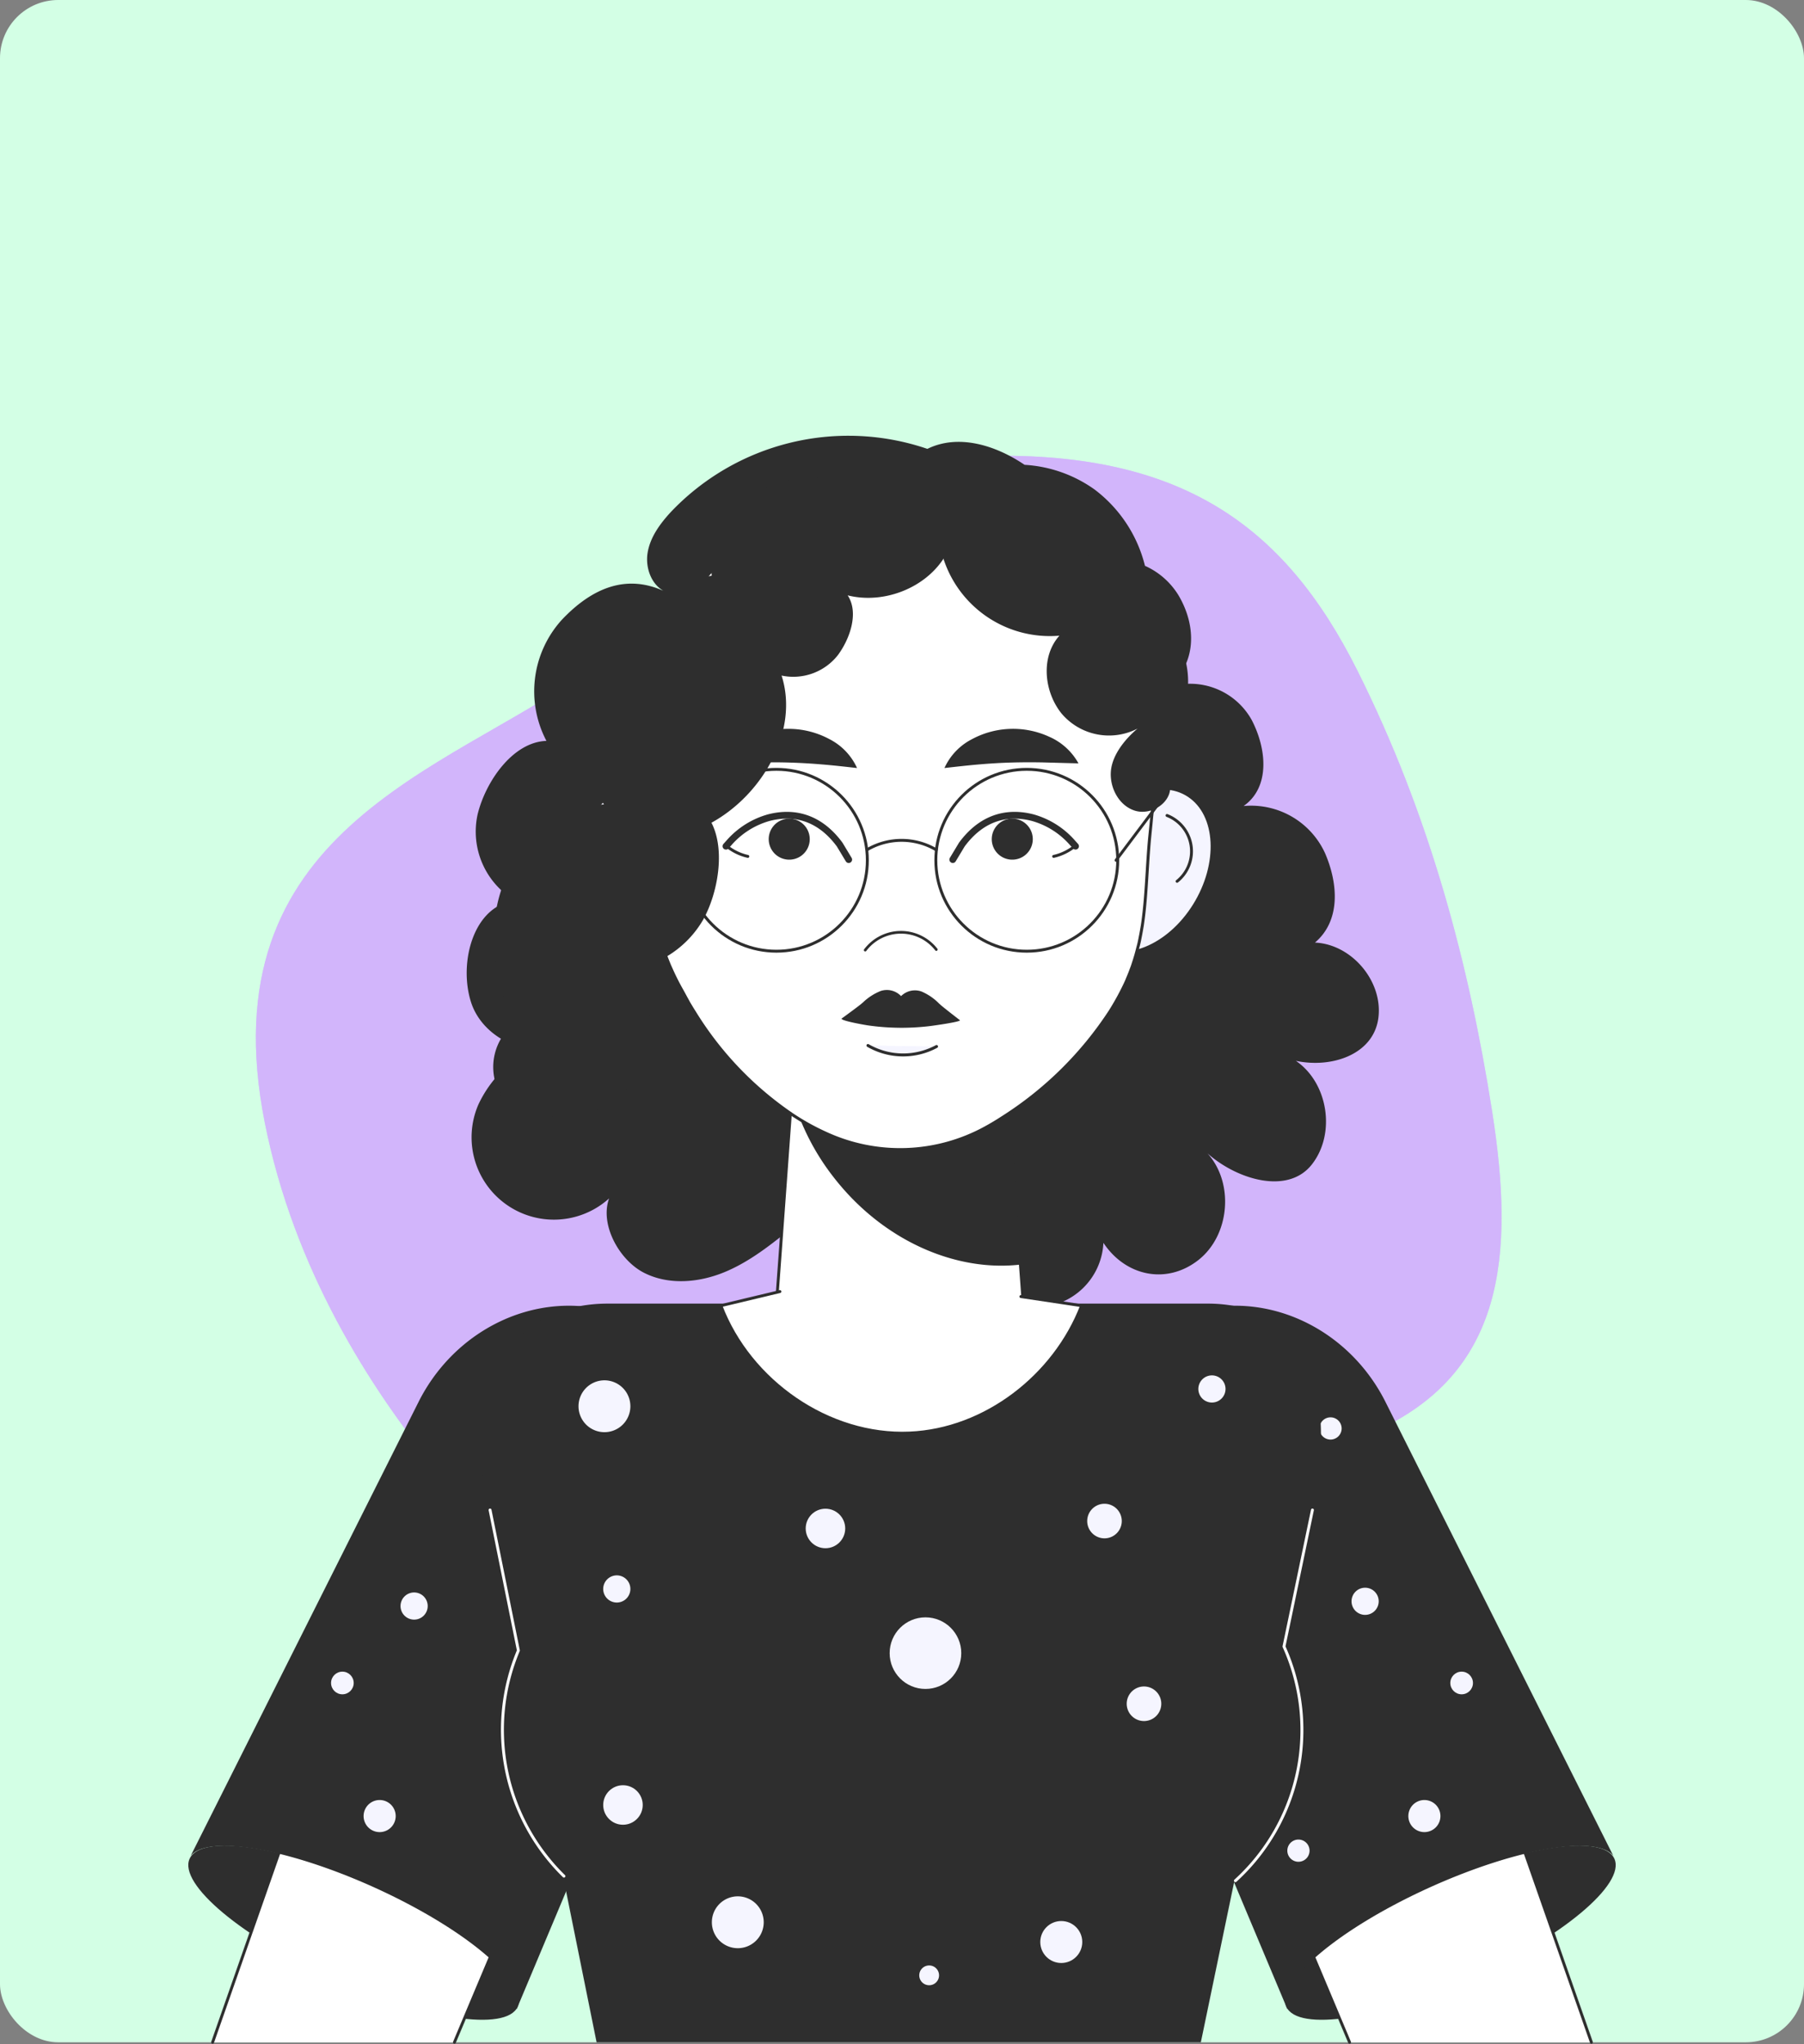
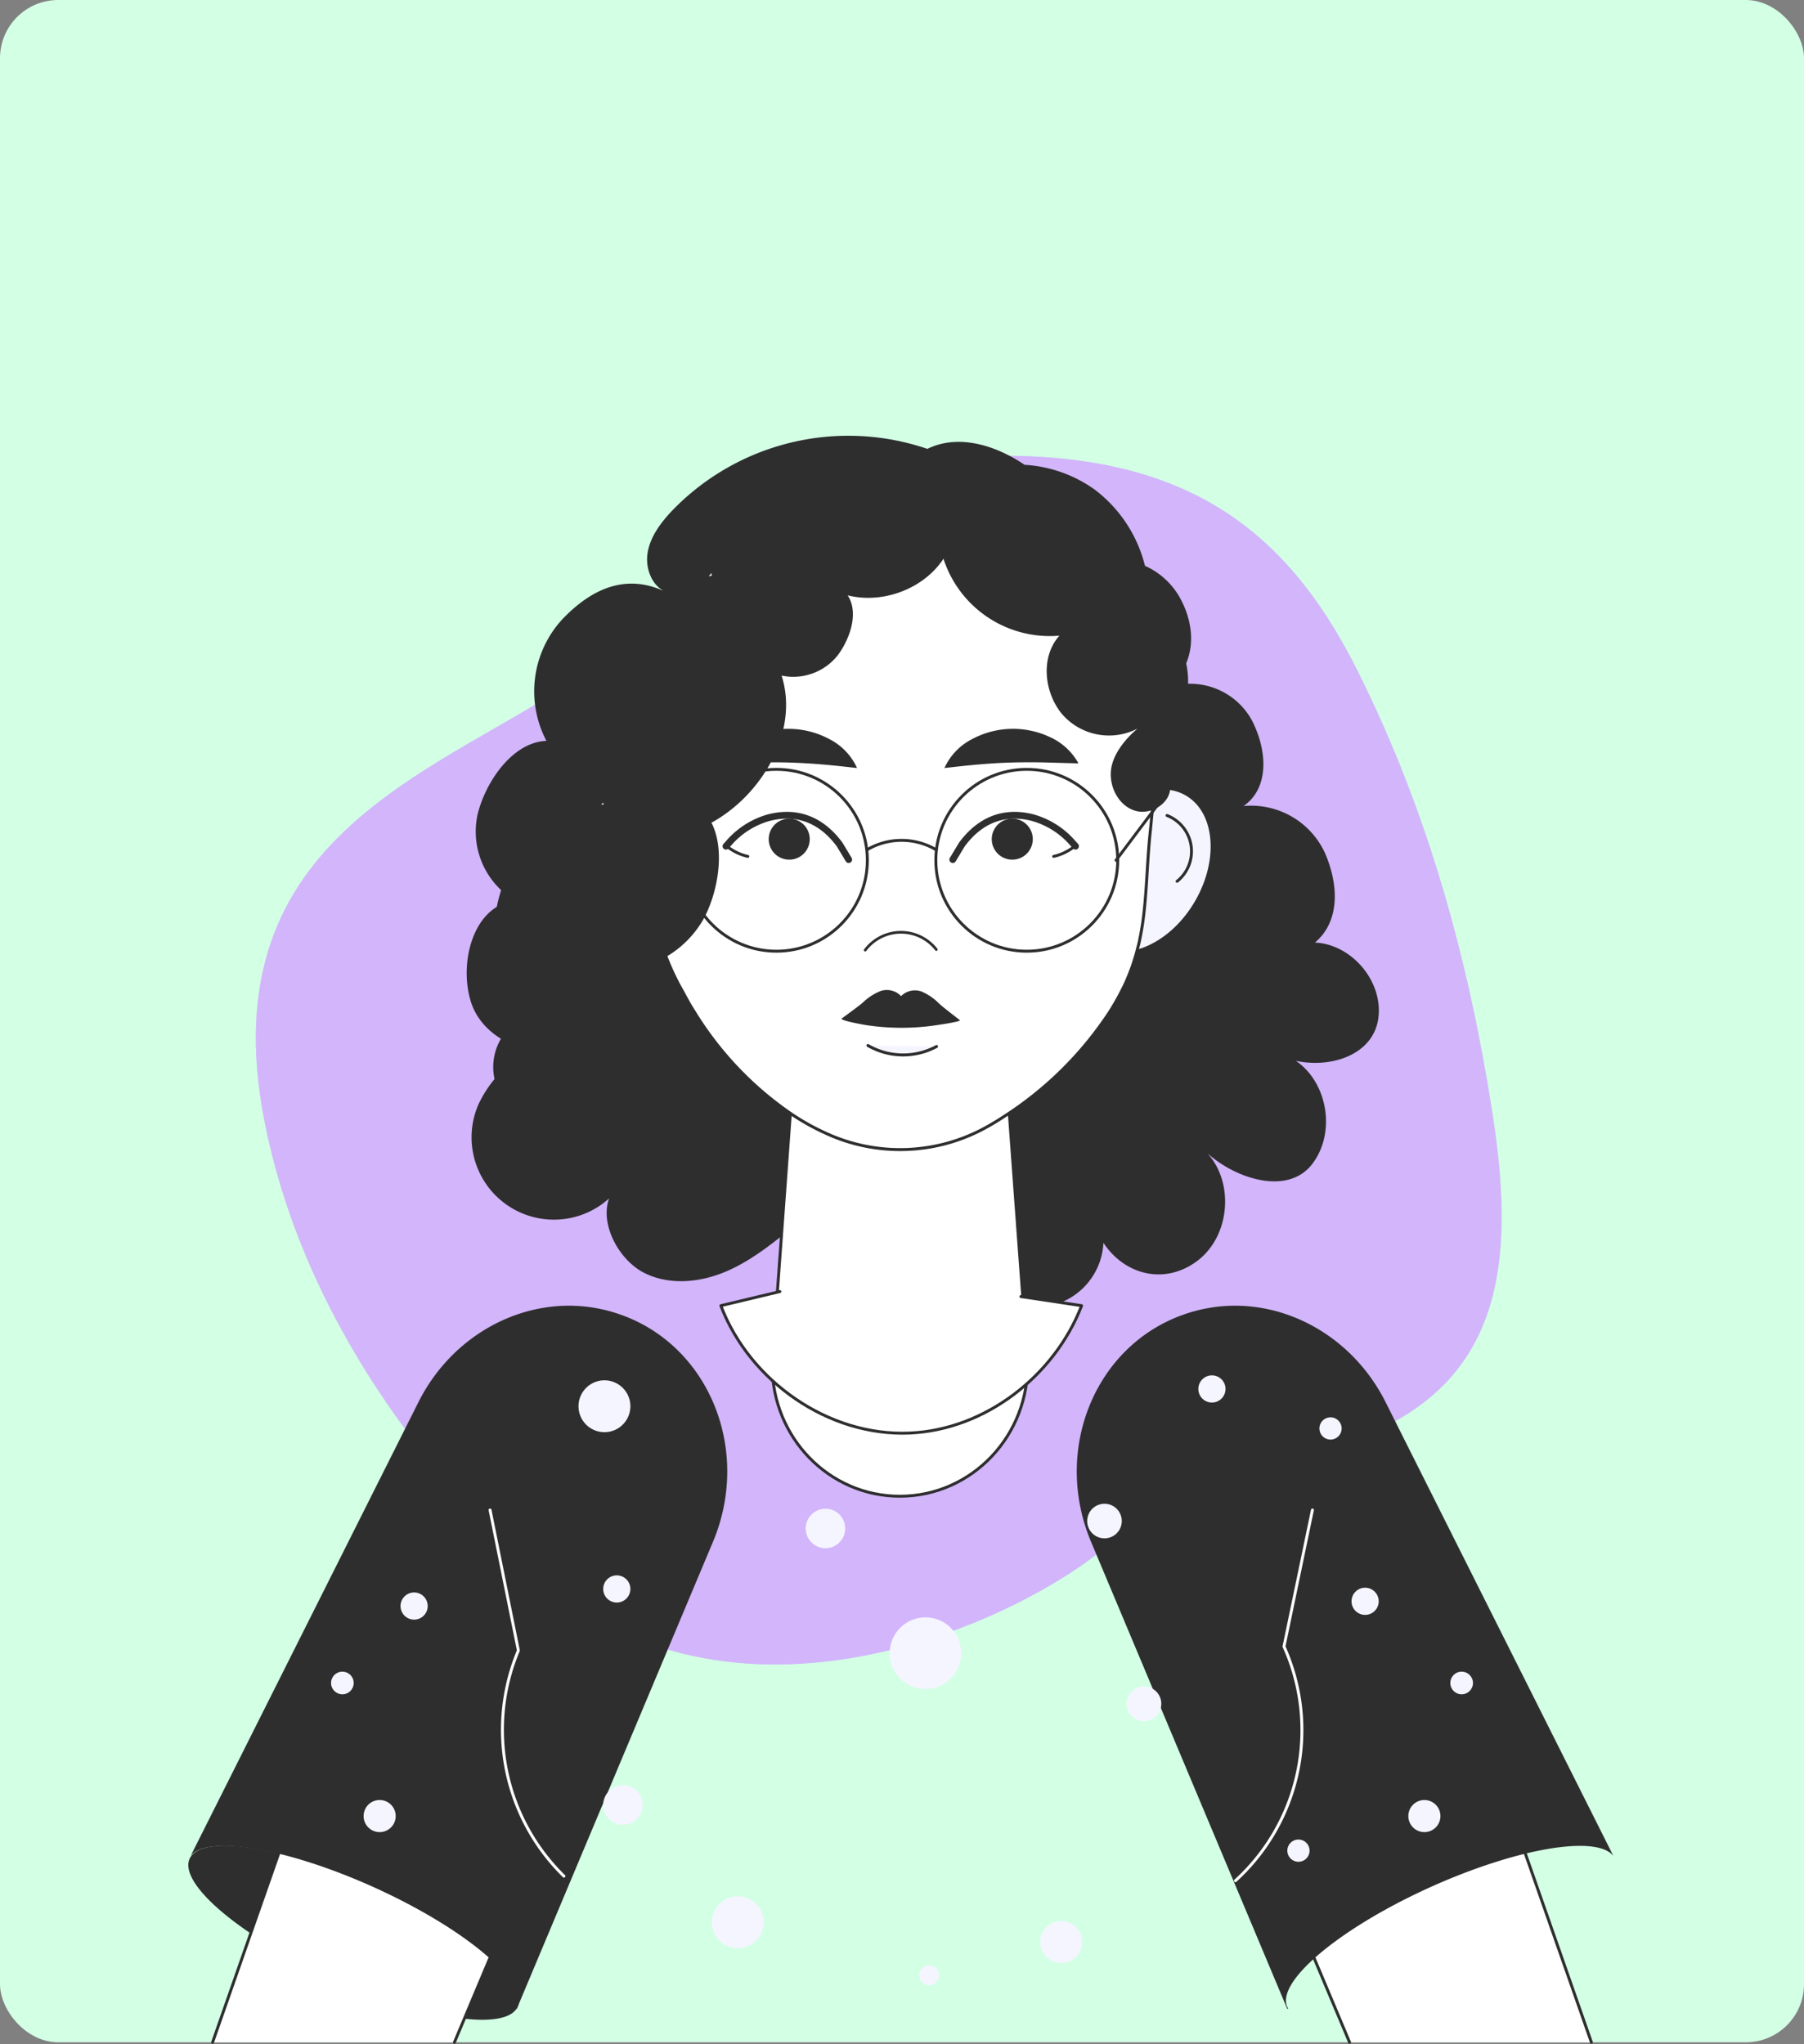
<svg xmlns="http://www.w3.org/2000/svg" width="310" height="351.327" viewBox="0 0 310 351.327">
  <rect x="0" y="0" width="310" height="351.327" fill="#808080" stroke="none" />
  <g id="Group_271" data-name="Group 271" transform="translate(-2480 -829)">
    <rect id="Rectangle_20" data-name="Rectangle 20" width="310" height="351" rx="10" transform="translate(2480 829)" fill="#d3ffe5" />
    <g id="Background_Simple" data-name="Background Simple" transform="translate(2499.26 864.792)">
      <g id="Group_1" data-name="Group 1" transform="translate(24.708 42.535)">
        <path id="Path_1" data-name="Path 1" d="M78.37,239.439s-42.179-32.146-52.13-82.292S57.169,96.891,81.147,79.9s32.8-36.116,67.546-37.289,52.717,11.742,65.262,36.767,19.244,50.723,23.188,75.8,2.005,45.111-20.3,55.1S184.2,215.89,173.6,227.4,114.659,264.949,78.37,239.439Z" transform="translate(-24.708 -42.535)" fill="#d2b5fb" />
        <path id="Path_2" data-name="Path 2" d="M78.37,239.439s-42.179-32.146-52.13-82.292S57.169,96.891,81.147,79.9s32.8-36.116,67.546-37.289,52.717,11.742,65.262,36.767,19.244,50.723,23.188,75.8,2.005,45.111-20.3,55.1S184.2,215.89,173.6,227.4,114.659,264.949,78.37,239.439Z" transform="translate(-24.708 -42.535)" fill="#d2b5fb" opacity="0.7" />
      </g>
    </g>
    <g id="Group_256" data-name="Group 256" transform="translate(2326.073 821.197)">
      <g id="Group_164" data-name="Group 164" transform="translate(186.284 82.674)">
        <g id="Group_153" data-name="Group 153" transform="translate(47.835)">
          <path id="Path_120" data-name="Path 120" d="M357.01,169.8c4.407-3.732,4.024-10.054,1.735-15.358a13.967,13.967,0,0,0-14-8.11c4.606-3.232,3.983-9.849,1.372-14.831a12.111,12.111,0,0,0-14.423-5.551c4.909-3.914,5.074-10.384,1.886-15.8a12.924,12.924,0,0,0-5.781-5.1,23.51,23.51,0,0,0-8.687-13.138,23.009,23.009,0,0,0-12-4.221c-5-3.383-11.377-5.354-16.706-2.743a42.053,42.053,0,0,0-44.135,10.907c-1.819,1.986-3.493,4.269-3.935,6.926s.694,5.733,3.172,6.784c-6.74-3.282-12.713-.717-17.879,4.717a18.3,18.3,0,0,0-2.684,20.854c-5.791.192-10.457,7-11.825,12.625A13.769,13.769,0,0,0,219.6,162.6c-7.139.73-9.782,10.545-7.629,17.392,1.411,4.482,5.779,7.558,10.388,8.183a20.333,20.333,0,0,0-9.1,9.443,14.149,14.149,0,0,0,22.453,16.154c-1.624,4.5,1.739,10.6,5.994,12.774s9.477,1.706,13.89-.128,8.191-4.89,11.9-7.907c-1.532.916.748,3.228,1.43,4.878a8.25,8.25,0,0,0,3.719,3.717c8.607,4.946,20.839,2.026,26.284-6.272-.28,5.927,4.279,11.482,10.209,11.653a11.645,11.645,0,0,0,11.519-11.082c3.817,5.745,10.838,7.221,16.282,2.985s6.23-13.255,1.6-18.368c5.02,4.48,13.8,7.2,17.946,1.9s2.8-14-2.753-17.8c6.193,1.321,13.372-1.106,14.175-7.388S363.336,170.084,357.01,169.8Z" transform="translate(-211.238 -82.674)" fill="#2e2e2e" />
          <g id="Group_122" data-name="Group 122" transform="translate(52.502 99.986)">
            <path id="Path_121" data-name="Path 121" d="M282.5,193.7c.416,12.684-9.531,23.2-21.935,23.2-12.145,0-21.935-10.083-21.935-22.455,0-.242,0-.5.017-.746l2.442-33.49.312-4.315,1.524-20.808H278.2l1.578,21.588.345,4.712Z" transform="translate(-238.627 -134.606)" fill="#fff" stroke="#2e2e2e" stroke-linecap="round" stroke-linejoin="round" stroke-width="0.5" />
-             <path id="Path_122" data-name="Path 122" d="M279.8,177.294c-11.118,1.361-23.655-3.987-32.146-14.837a40.832,40.832,0,0,1-7.227-14.108l1-13.514h35.271l1.572,21.584.364,4.716Z" transform="translate(-236.977 -134.835)" fill="#2e2e2e" />
          </g>
          <g id="Group_131" data-name="Group 131" transform="translate(20.484 60.558)">
            <g id="Group_126" data-name="Group 126" transform="translate(83.533)">
              <g id="Group_125" data-name="Group 125">
                <g id="Group_124" data-name="Group 124">
                  <g id="Group_123" data-name="Group 123">
                    <path id="Path_123" data-name="Path 123" d="M268.564,122.518c-4.432,7.116-4,15.548.956,18.83s12.573.174,17-6.941,4-15.548-.956-18.832S273,115.4,268.564,122.518Z" transform="translate(-265.501 -114.266)" fill="#f5f5ff" stroke="#2e2e2e" stroke-linecap="round" stroke-linejoin="round" stroke-width="0.5" />
                  </g>
                </g>
              </g>
              <path id="Path_124" data-name="Path 124" d="M274.023,116.731a6.608,6.608,0,0,1,1.727,11.314" transform="translate(-257.688 -112.007)" fill="none" stroke="#2e2e2e" stroke-linecap="round" stroke-linejoin="round" stroke-width="0.5" />
            </g>
            <g id="Group_130" data-name="Group 130">
              <g id="Group_129" data-name="Group 129">
                <g id="Group_128" data-name="Group 128">
                  <g id="Group_127" data-name="Group 127">
                    <path id="Path_125" data-name="Path 125" d="M242.948,122.518c4.43,7.116,4,15.548-.957,18.83s-12.573.174-17-6.941-4-15.548.957-18.832S238.516,115.4,242.948,122.518Z" transform="translate(-221.924 -114.266)" fill="#f5f5ff" stroke="#2e2e2e" stroke-linecap="round" stroke-linejoin="round" stroke-width="0.5" />
                  </g>
                </g>
              </g>
              <path id="Path_126" data-name="Path 126" d="M227.977,116.731a6.608,6.608,0,0,0-1.727,11.314" transform="translate(-220.226 -112.007)" fill="none" stroke="#2e2e2e" stroke-linecap="round" stroke-linejoin="round" stroke-width="0.5" />
            </g>
          </g>
          <path id="Path_127" data-name="Path 127" d="M315.657,133.74c0,.656,0,1.288-.048,1.886a52.969,52.969,0,0,1-.508,5.546l-.28,2.609-.132,1.413-.205,2.043c-.121,1.242-.207,2.463-.291,3.682-.048.78-.1,1.547-.146,2.316-.194,3.094-.374,6.144-.834,9.193,0,.044-.025.1-.025.146-.1.577-.194,1.164-.314,1.741-.121.633-.242,1.254-.422,1.863q-.328,1.372-.8,2.778c-.1.339-.219.656-.351.995-.242.677-.533,1.355-.822,2.055a43.692,43.692,0,0,1-2.868,5.275,61.3,61.3,0,0,1-18.64,18.285.133.133,0,0,1-.1.067c-.859.554-1.718,1.062-2.565,1.526a30.458,30.458,0,0,1-27.617.914,39.358,39.358,0,0,1-5.335-2.948.07.07,0,0,1-.073-.044,57.859,57.859,0,0,1-17.057-17.8c-.314-.487-.6-.972-.907-1.48-.144-.261-.289-.531-.435-.79-.242-.441-.483-.9-.738-1.355a41.223,41.223,0,0,1-1.875-3.705c-.146-.339-.314-.679-.449-1.039-2.068-4.936-2.806-10.447-3.289-15.868-.086-.847-.157-1.706-.23-2.553-.084-.949-.169-1.9-.242-2.835l-.242-2.54c-.061-.284-.109-.554-.159-.826a8.009,8.009,0,0,1-.157-.914c-.217-1.164-.385-2.327-.519-3.535a55.6,55.6,0,0,1-.339-6.1,3.8,3.8,0,0,1,.025-.531c0-1.309.059-2.6.169-3.874.1-1.083.242-2.157.424-3.207a47.083,47.083,0,0,1,6.581-17.676,45.619,45.619,0,0,1,2.649-3.805,44.424,44.424,0,0,1,41.884-16.585,43.9,43.9,0,0,1,30.212,20.616c.194.272.351.554.544.859A47.916,47.916,0,0,1,315.028,126c0,.046.023.081.023.125.171,1.05.3,2.124.4,3.207.121,1.277.18,2.565.18,3.874A3.8,3.8,0,0,1,315.657,133.74Z" transform="translate(-197.109 -78.241)" fill="#fff" stroke="#2e2e2e" stroke-linecap="round" stroke-linejoin="round" stroke-width="0.509" />
          <g id="Group_132" data-name="Group 132" transform="translate(4.547 2.175)">
            <path id="Path_128" data-name="Path 128" d="M288.641,85.091a14.132,14.132,0,0,1,2.67,17.193c-3.2,5.436-10.451,8.379-16.779,6.8,1.961,2.939.42,7.445-1.691,10.286a9.745,9.745,0,0,1-9.663,3.5c3.015,9.385-3.132,20.386-12.051,25.292,2.411,4.652,1.121,12.075-1.422,16.662a17.588,17.588,0,0,1-12.88,8.618,15.055,15.055,0,0,1-9.168,25.025c-4.436.73-11.206-.406-13.138-4.282a9.575,9.575,0,0,1,2.833-11.614,31.722,31.722,0,0,1-3.56-12.638,26.275,26.275,0,0,1,4.125-16.338,19.516,19.516,0,0,1,14.741-8.582c-5.149-7.307-6.42-15.995-2.668-24.038a27.837,27.837,0,0,1,21.174-15.26,15.907,15.907,0,0,1,5.94-13.071,18.505,18.505,0,0,1,14.889-3.4c1.327-3.017,6.069-4.794,9.456-5.319a10.66,10.66,0,0,1,9.282,3.178" transform="translate(-213.61 -83.809)" fill="#2e2e2e" />
            <path id="Path_129" data-name="Path 129" d="M255.993,85.656a19.206,19.206,0,0,0,18.327,28.665c-3.232,3.6-2.674,9.556.335,13.342a10.683,10.683,0,0,0,13.087,2.628c-2.166,1.821-4.38,4.566-4.583,7.388s1.413,5.854,4.108,6.711,6.084-1.173,6.107-4c.061-7.961,4.94-15.444,2.258-22.941A28.432,28.432,0,0,0,279.517,100.8C276.879,90.552,266.574,85.515,255.993,85.656Z" transform="translate(-177.009 -82.118)" fill="#2e2e2e" />
          </g>
          <g id="Group_152" data-name="Group 152" transform="translate(28.758 50.388)">
            <g id="Group_134" data-name="Group 134" transform="translate(0 6.964)">
              <g id="Group_133" data-name="Group 133" transform="translate(8.839)">
                <circle id="Ellipse_5" data-name="Ellipse 5" cx="15.628" cy="15.628" r="15.628" fill="none" stroke="#2e2e2e" stroke-linecap="round" stroke-linejoin="round" stroke-width="0.5" />
                <circle id="Ellipse_6" data-name="Ellipse 6" cx="15.628" cy="15.628" r="15.628" transform="translate(43.025)" fill="none" stroke="#2e2e2e" stroke-linecap="round" stroke-linejoin="round" stroke-width="0.5" />
              </g>
              <path id="Path_130" data-name="Path 130" d="M247.161,120.541a11.706,11.706,0,0,1,11.823.042" transform="translate(-207.058 -106.756)" fill="none" stroke="#2e2e2e" stroke-linecap="round" stroke-linejoin="round" stroke-width="0.5" />
              <line id="Line_5" data-name="Line 5" x1="8.839" y1="11.77" transform="translate(0 3.858)" fill="none" stroke="#2e2e2e" stroke-linecap="round" stroke-linejoin="round" stroke-width="0.5" />
              <line id="Line_6" data-name="Line 6" y1="11.77" x2="8.839" transform="translate(82.831 3.858)" fill="none" stroke="#2e2e2e" stroke-linecap="round" stroke-linejoin="round" stroke-width="0.5" />
            </g>
            <g id="Group_137" data-name="Group 137" transform="translate(15.292)">
              <g id="Group_135" data-name="Group 135" transform="translate(38.052)">
                <path id="Path_131" data-name="Path 131" d="M254.069,115.7a10.384,10.384,0,0,1,4.693-4.94,14.894,14.894,0,0,1,13.307-.437A10.551,10.551,0,0,1,277.1,114.9l-6.157-.167c-1.865-.035-3.638-.027-5.394.023s-3.523.155-5.375.312C258.307,115.222,256.406,115.435,254.069,115.7Z" transform="translate(-254.069 -108.961)" fill="#2e2e2e" />
              </g>
              <g id="Group_136" data-name="Group 136">
                <path id="Path_132" data-name="Path 132" d="M257.251,115.7c-2.339-.263-4.238-.475-6.109-.625-1.852-.157-3.617-.257-5.373-.312s-3.529-.058-5.394-.023l-6.157.167a10.538,10.538,0,0,1,5.032-4.583,14.894,14.894,0,0,1,13.307.437A10.379,10.379,0,0,1,257.251,115.7Z" transform="translate(-234.218 -108.961)" fill="#2e2e2e" />
              </g>
            </g>
            <g id="Group_150" data-name="Group 150" transform="translate(15.8 14.856)">
              <g id="Group_143" data-name="Group 143" transform="translate(38.978)">
                <g id="Group_142" data-name="Group 142">
                  <g id="Group_141" data-name="Group 141">
                    <g id="Group_140" data-name="Group 140">
                      <g id="Group_139" data-name="Group 139">
                        <g id="Group_138" data-name="Group 138">
                          <path id="Path_133" data-name="Path 133" d="M254.817,124.329l1.556-2.586c3.679-4.98,8.208-5.651,12.184-4.618a14.143,14.143,0,0,1,6.868,4.365l.483.537" transform="translate(-254.817 -116.711)" fill="none" stroke="#2e2e2e" stroke-linecap="round" stroke-linejoin="round" stroke-width="1.165" />
                          <path id="Path_134" data-name="Path 134" d="M258.319,120.286a3.525,3.525,0,1,1,3.263,3.769A3.524,3.524,0,0,1,258.319,120.286Z" transform="translate(-251.614 -116.432)" fill="#2e2e2e" />
                          <path id="Path_135" data-name="Path 135" d="M263.86,121.216a8.79,8.79,0,0,0,3.562-1.708" transform="translate(-246.526 -114.146)" fill="none" stroke="#2e2e2e" stroke-linecap="round" stroke-linejoin="round" stroke-width="0.5" />
                        </g>
                      </g>
                    </g>
                  </g>
                </g>
              </g>
              <g id="Group_149" data-name="Group 149">
                <g id="Group_148" data-name="Group 148">
                  <g id="Group_147" data-name="Group 147">
                    <g id="Group_146" data-name="Group 146">
                      <g id="Group_145" data-name="Group 145">
                        <g id="Group_144" data-name="Group 144">
                          <path id="Path_136" data-name="Path 136" d="M255.575,124.329l-1.557-2.586c-3.678-4.98-8.208-5.651-12.184-4.618a14.135,14.135,0,0,0-6.868,4.365l-.483.537" transform="translate(-234.483 -116.711)" fill="none" stroke="#2e2e2e" stroke-linecap="round" stroke-linejoin="round" stroke-width="1.165" />
                          <path id="Path_137" data-name="Path 137" d="M245.356,120.286a3.525,3.525,0,1,0-3.263,3.769A3.524,3.524,0,0,0,245.356,120.286Z" transform="translate(-230.969 -116.432)" fill="#2e2e2e" />
                          <path id="Path_138" data-name="Path 138" d="M238.147,121.216a8.79,8.79,0,0,1-3.562-1.708" transform="translate(-234.389 -114.146)" fill="none" stroke="#2e2e2e" stroke-linecap="round" stroke-linejoin="round" stroke-width="0.5" />
                        </g>
                      </g>
                    </g>
                  </g>
                </g>
              </g>
            </g>
            <path id="Path_139" data-name="Path 139" d="M246.965,130.265a7.7,7.7,0,0,1,12.216-.1" transform="translate(-207.238 -92.233)" fill="none" stroke="#2e2e2e" stroke-linecap="round" stroke-linejoin="round" stroke-width="0.464" />
            <g id="Group_151" data-name="Group 151" transform="translate(35.655 44.902)">
              <path id="Path_140" data-name="Path 140" d="M255.392,138.864a40.947,40.947,0,0,0,4.7-.3c.477-.059,5.143-.7,5.109-.993,0,0-2.4-1.846-3.236-2.555l-.37-.33a9.4,9.4,0,0,0-2.981-2.045,3.362,3.362,0,0,0-3.537.78,3.368,3.368,0,0,0-3.521-.874,9.425,9.425,0,0,0-3.029,1.961l-.374.316c-.855.684-3.31,2.471-3.31,2.471-.033.381,4.024,1.083,4.487,1.15a40.463,40.463,0,0,0,5.164.412C254.792,138.864,255.091,138.866,255.392,138.864Z" transform="translate(-244.841 -132.385)" fill="#2e2e2e" />
              <path id="Path_141" data-name="Path 141" d="M247.212,137.354a12.081,12.081,0,0,0,11.785.169" transform="translate(-242.667 -127.829)" fill="#f5f5ff" stroke="#2e2e2e" stroke-linecap="round" stroke-linejoin="round" stroke-width="0.509" />
            </g>
          </g>
        </g>
        <g id="Group_158" data-name="Group 158" transform="translate(0 149.534)">
          <g id="Group_155" data-name="Group 155">
            <path id="Path_142" data-name="Path 142" d="M211.142,231.94c15.567,7.025,29.779,9.19,31.744,4.836s-9.063-13.577-24.63-20.6-29.781-9.19-31.746-4.834S195.573,224.916,211.142,231.94Z" transform="translate(-186.284 -116.297)" fill="#2e2e2e" />
            <path id="Path_143" data-name="Path 143" d="M230.021,282.618l15.8-37.552,2.607-6.23,4.313-10.255,2.856-6.786,4.85-11.578,4.179-9.929c5.789-13.782.288-29.118-11.942-33.412a19.627,19.627,0,0,0-6.5-1.112,20.819,20.819,0,0,0-5.732.824c-7.572,2.128-14.319,8.434-17.405,17.233l-9.124,26.07-4.524,12.92-20.741,59.251c-.057.192-.134.364-.192.556" transform="translate(-184.286 -156.024)" fill="#fff" stroke="#2e2e2e" stroke-linecap="round" stroke-linejoin="round" stroke-width="0.5" />
            <path id="Path_144" data-name="Path 144" d="M186.5,255.236c2.879-3.633,16.516-1.344,31.4,5.356,15.571,7.031,26.61,16.255,24.63,20.62a1.769,1.769,0,0,1-.165.259l.165.071,33.651-80.115c6.747-15.83-.542-33.879-15.878-39.233a26.524,26.524,0,0,0-8.8-1.51c-10.5,0-20.572,6.228-25.74,16.326Z" transform="translate(-186.09 -160.683)" fill="#2e2e2e" />
            <g id="Group_154" data-name="Group 154" transform="translate(24.532 49.283)">
              <circle id="Ellipse_7" data-name="Ellipse 7" cx="1.946" cy="1.946" r="1.946" transform="translate(0 13.612)" fill="#f5f5ff" />
              <path id="Path_145" data-name="Path 145" d="M202,207.763A2.758,2.758,0,1,0,204.755,205,2.758,2.758,0,0,0,202,207.763Z" transform="translate(-196.408 -169.328)" fill="#f5f5ff" />
              <path id="Path_146" data-name="Path 146" d="M209.978,188.726a2.334,2.334,0,1,1-2.333-2.333A2.334,2.334,0,0,1,209.978,188.726Z" transform="translate(-193.371 -186.393)" fill="#f5f5ff" />
            </g>
          </g>
          <g id="Group_157" data-name="Group 157" transform="translate(152.675)">
-             <path id="Path_147" data-name="Path 147" d="M316.57,231.94c-15.567,7.025-29.781,9.19-31.746,4.836s9.063-13.577,24.63-20.6,29.781-9.19,31.746-4.834S332.137,224.916,316.57,231.94Z" transform="translate(-248.815 -116.297)" fill="#2e2e2e" />
            <path id="Path_148" data-name="Path 148" d="M308.041,282.618l-15.8-37.552-2.607-6.23-4.313-10.255-2.856-6.786-4.85-11.578-4.179-9.929c-5.789-13.782-.288-29.118,11.942-33.412a19.627,19.627,0,0,1,6.5-1.112,20.819,20.819,0,0,1,5.732.824c7.572,2.128,14.319,8.434,17.405,17.233l9.124,26.07,4.524,12.92,20.741,59.251c.058.192.134.364.192.556" transform="translate(-261.163 -156.024)" fill="#fff" stroke="#2e2e2e" stroke-linecap="round" stroke-linejoin="round" stroke-width="0.5" />
            <path id="Path_149" data-name="Path 149" d="M358.136,255.236c-2.877-3.633-16.514-1.344-31.4,5.356-15.571,7.031-26.612,16.255-24.63,20.62a1.493,1.493,0,0,0,.165.259l-.165.071-33.651-80.115c-6.748-15.83.542-33.879,15.878-39.233a26.5,26.5,0,0,1,8.8-1.51c10.5,0,20.574,6.228,25.74,16.326Z" transform="translate(-265.931 -160.683)" fill="#2e2e2e" />
            <g id="Group_156" data-name="Group 156" transform="translate(36.184 19.19)">
              <path id="Path_150" data-name="Path 150" d="M291.5,172.6a1.909,1.909,0,1,1-1.909-1.909A1.909,1.909,0,0,1,291.5,172.6Z" transform="translate(-282.168 -170.694)" fill="#f5f5ff" />
              <circle id="Ellipse_8" data-name="Ellipse 8" cx="1.946" cy="1.946" r="1.946" transform="translate(28.006 43.705)" fill="#f5f5ff" />
              <path id="Path_151" data-name="Path 151" d="M295.23,188.3a2.334,2.334,0,1,1-2.333-2.333A2.334,2.334,0,0,1,295.23,188.3Z" transform="translate(-279.53 -156.689)" fill="#f5f5ff" />
              <path id="Path_152" data-name="Path 152" d="M301.169,207.763A2.757,2.757,0,1,1,298.412,205,2.757,2.757,0,0,1,301.169,207.763Z" transform="translate(-274.861 -139.234)" fill="#f5f5ff" />
              <path id="Path_153" data-name="Path 153" d="M288.625,210.456a1.909,1.909,0,1,1-1.909-1.909A1.909,1.909,0,0,1,288.625,210.456Z" transform="translate(-284.807 -135.987)" fill="#f5f5ff" />
            </g>
          </g>
        </g>
        <g id="Group_163" data-name="Group 163" transform="translate(50.387 147.104)">
          <g id="Group_161" data-name="Group 161">
            <g id="Group_159" data-name="Group 159" transform="translate(0 2.068)">
-               <path id="Path_154" data-name="Path 154" d="M355.2,195.976l-4.907,23.463a33.818,33.818,0,0,1,2.262,6.767,35.424,35.424,0,0,1,.824,7.591,34.165,34.165,0,0,1-1.188,9.009,33.367,33.367,0,0,1-2.741,7.092,35.26,35.26,0,0,1-7.5,9.776l-5.77,27.776H232.345l-5.77-28.562A34.981,34.981,0,0,1,215.994,233.8a35.563,35.563,0,0,1,1.073-8.626,37.24,37.24,0,0,1,1.668-5.061l-4.869-24.134c-2.089-8.894-1.687-17.6,1.457-24.153a18.934,18.934,0,0,1,13.591-10.792,26.306,26.306,0,0,1,5.387-.537H337.314a25.223,25.223,0,0,1,5.291.537,16.348,16.348,0,0,1,12.211,10.39C357.518,178.034,357.327,186.909,355.2,195.976Z" transform="translate(-212.57 -160.494)" fill="#2e2e2e" />
-             </g>
+               </g>
            <g id="Group_160" data-name="Group 160" transform="translate(1.467 37.541)">
              <path id="Path_155" data-name="Path 155" d="M293.388,179,288.5,202.464a35.022,35.022,0,0,1-8.344,40.247" transform="translate(-152.071 -178.999)" fill="none" stroke="#fff" stroke-linecap="round" stroke-linejoin="round" stroke-width="0.5" />
              <path id="Path_156" data-name="Path 156" d="M226.032,241.927a35.221,35.221,0,0,1-7.829-38.779L213.335,179" transform="translate(-213.335 -178.999)" fill="none" stroke="#fff" stroke-linecap="round" stroke-linejoin="round" stroke-width="0.5" />
            </g>
            <path id="Path_157" data-name="Path 157" d="M285.579,160.274l10.439,1.566c-4.639,12.038-16.543,21.335-29.539,21.891-13.955.613-27.527-8.933-32.453-21.891l10.146-2.425" transform="translate(-192.897 -159.415)" fill="#fff" stroke="#2e2e2e" stroke-linecap="round" stroke-linejoin="round" stroke-width="0.5" />
          </g>
          <g id="Group_162" data-name="Group 162" transform="translate(16.668 14.405)">
            <path id="Path_158" data-name="Path 158" d="M228.147,187.194a2.334,2.334,0,1,1-2.333-2.333A2.334,2.334,0,0,1,228.147,187.194Z" transform="translate(-219.235 -150.489)" fill="#f5f5ff" />
            <path id="Path_159" data-name="Path 159" d="M242.131,218.095a4.456,4.456,0,1,1-4.457-4.457A4.457,4.457,0,0,1,242.131,218.095Z" transform="translate(-210.304 -124.104)" fill="#f5f5ff" />
            <path id="Path_160" data-name="Path 160" d="M276.35,197.793a2.971,2.971,0,1,1-2.971-2.971A2.97,2.97,0,0,1,276.35,197.793Z" transform="translate(-176.206 -141.356)" fill="#f5f5ff" />
            <circle id="Ellipse_9" data-name="Ellipse 9" cx="6.153" cy="6.153" r="6.153" transform="translate(53.467 41.585)" fill="#f5f5ff" />
            <path id="Path_161" data-name="Path 161" d="M281.5,169.265a2.334,2.334,0,1,1-2.335-2.335A2.334,2.334,0,0,1,281.5,169.265Z" transform="translate(-170.319 -166.93)" fill="#f5f5ff" />
            <path id="Path_162" data-name="Path 162" d="M230.177,171.828a4.456,4.456,0,1,1-4.455-4.455A4.457,4.457,0,0,1,230.177,171.828Z" transform="translate(-221.265 -166.524)" fill="#f5f5ff" />
            <circle id="Ellipse_10" data-name="Ellipse 10" cx="3.607" cy="3.607" r="3.607" transform="translate(79.351 93.778)" fill="#f5f5ff" />
            <circle id="Ellipse_11" data-name="Ellipse 11" cx="3.395" cy="3.395" r="3.395" transform="translate(4.244 70.44)" fill="#f5f5ff" />
            <path id="Path_163" data-name="Path 163" d="M272.807,181.412a2.97,2.97,0,1,1-2.971-2.971A2.97,2.97,0,0,1,272.807,181.412Z" transform="translate(-179.453 -156.376)" fill="#f5f5ff" />
            <circle id="Ellipse_12" data-name="Ellipse 12" cx="3.395" cy="3.395" r="3.395" transform="translate(39.04 22.915)" fill="#f5f5ff" />
            <path id="Path_164" data-name="Path 164" d="M255.209,221.533a1.7,1.7,0,1,1-1.7-1.7A1.7,1.7,0,0,1,255.209,221.533Z" transform="translate(-193.255 -118.42)" fill="#f5f5ff" />
          </g>
        </g>
      </g>
    </g>
  </g>
</svg>